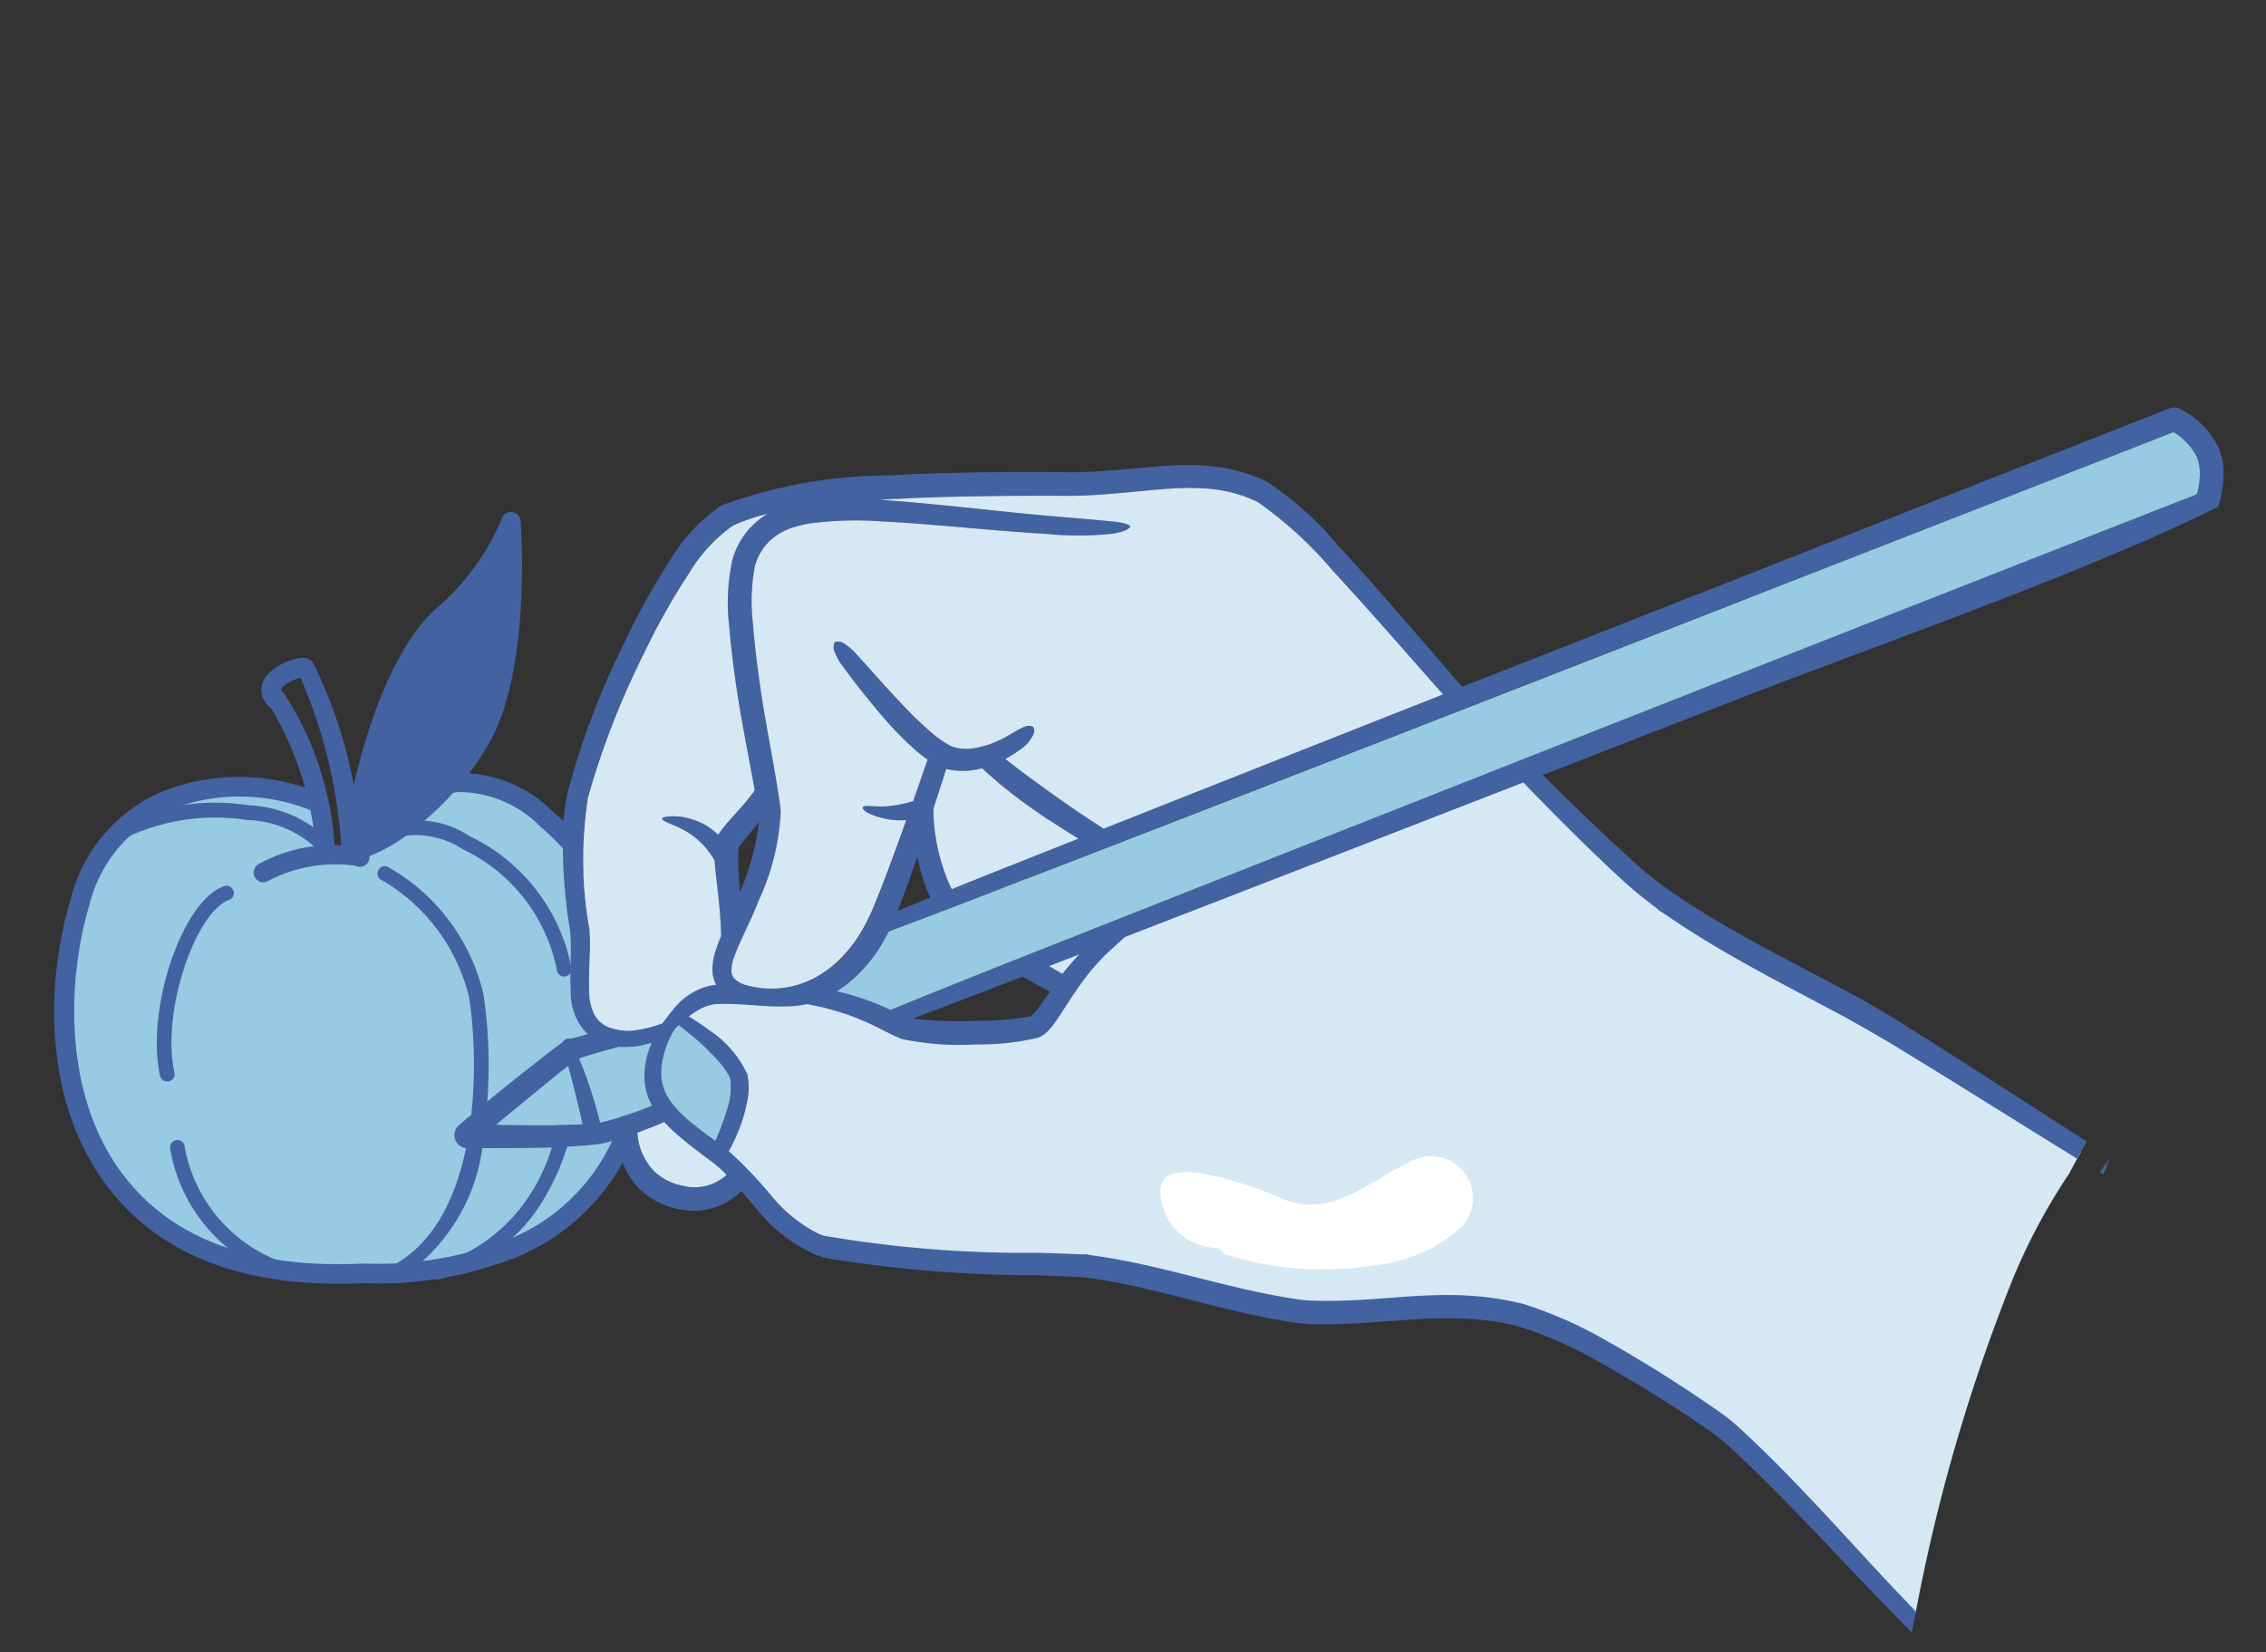
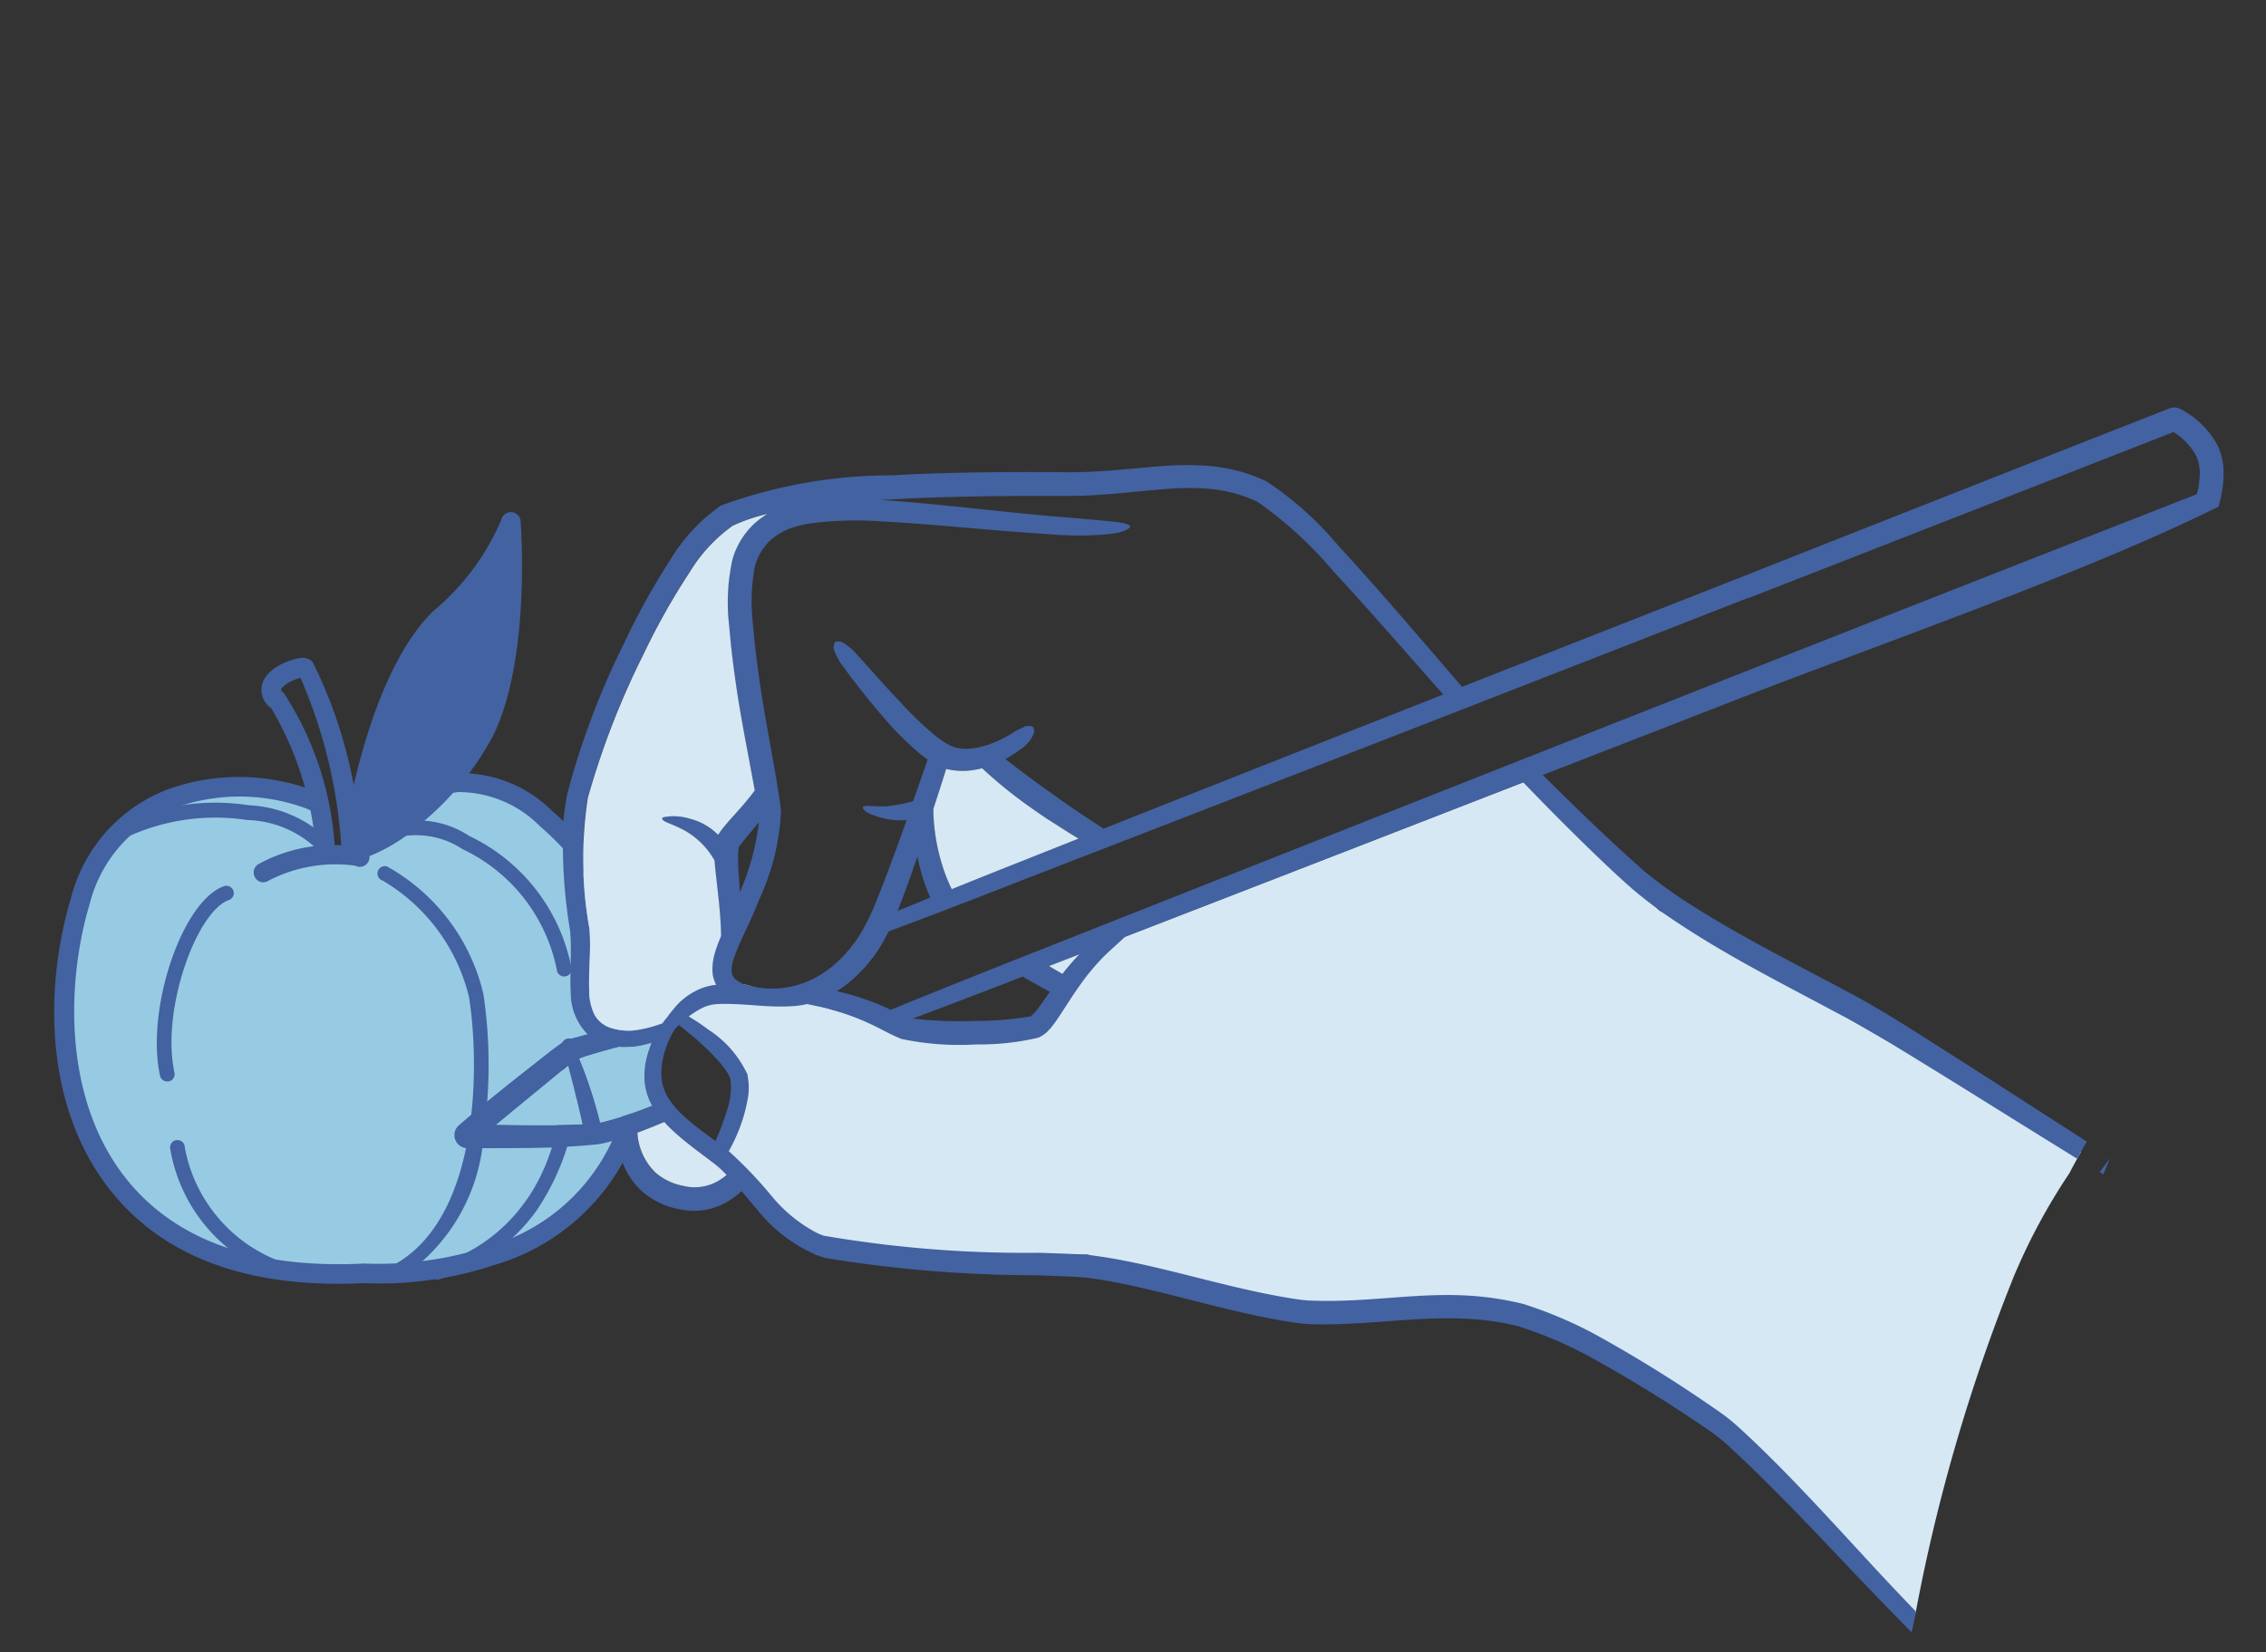
<svg xmlns="http://www.w3.org/2000/svg" width="56.375" height="41.115" viewBox="0 0 56.375 41.115">
  <rect x="0" y="0" width="56.375" height="41.115" fill="#333333" stroke="none" />
  <defs>
    <clipPath id="a">
      <rect width="51.005" height="31.193" fill="none" />
    </clipPath>
  </defs>
  <g transform="matrix(0.978, 0.208, -0.208, 0.978, 6.485, 0)">
    <g clip-path="url(#a)">
      <path d="M5.453,1.373S1.515.057.308,3.754s.953,11.26,9.606,8.622c0,0,4.99-1.286,4.762-5.774S10.686-.506,8.6.082L6.6,2.544,5.73,2.371Z" transform="translate(0.202 17.915)" fill="#97cae3" />
      <path d="M.6,5.064a.183.183,0,0,1-.231-.1C-.32,3.431,0,.615.938.028a.183.183,0,1,1,.194.31C.407.792.052,3.368.706,4.818a.183.183,0,0,1-.091.242l-.011,0" transform="translate(2.749 21.739)" fill="#4362a1" />
      <path d="M3.3,2.761a.182.182,0,0,1-.058.012A4.062,4.062,0,0,1,.008.234a.183.183,0,1,1,.351-.1A3.756,3.756,0,0,0,3.225,2.407a.183.183,0,0,1,.071.354" transform="translate(3.735 28.191)" fill="#4362a1" />
      <path d="M5.048,3.066a.184.184,0,0,1-.237-.109A4.237,4.237,0,0,0,1.891.5,2.114,2.114,0,0,0,.3.521.183.183,0,0,1,.063.244a2.32,2.32,0,0,1,1.92-.1A4.6,4.6,0,0,1,5.156,2.833a.183.183,0,0,1-.107.233" transform="translate(7.421 19.126)" fill="#4362a1" />
      <path d="M.247,6.544A.183.183,0,0,1,.1,6.211C1.653,5.4,2.981,3.4,2.049.234A.183.183,0,1,1,2.4.131a6.018,6.018,0,0,1-.113,4.226A4.523,4.523,0,0,1,.267,6.535l-.02.009" transform="translate(10.693 23.687)" fill="#4362a1" />
      <path d="M5.228.78A.183.183,0,0,1,5.045.749,2.606,2.606,0,0,0,3.176.388,5.23,5.23,0,0,0,.324,1.436.183.183,0,1,1,.041,1.2a5.472,5.472,0,0,1,3.1-1.18A3.007,3.007,0,0,1,5.281.469.183.183,0,0,1,5.228.78" transform="translate(0.743 19.643)" fill="#4362a1" />
      <path d="M2.629,9.956a.183.183,0,0,1-.185-.308c1.907-1.676.952-5.551.423-6.9A4.627,4.627,0,0,0,.164.365.183.183,0,1,1,.2,0a4.914,4.914,0,0,1,3.006,2.61,12.013,12.013,0,0,1,.727,3.382A4.617,4.617,0,0,1,2.685,9.922a.184.184,0,0,1-.056.034" transform="translate(7.363 20.439)" fill="#4362a1" />
      <path d="M2.5,4.857a.244.244,0,0,1-.33-.231A8.2,8.2,0,0,0,.346,1.4.555.555,0,0,1,0,.84C.046.42.576.089.837.012a.332.332,0,0,1,.278.05A11.56,11.56,0,0,1,3.24,4.3a.244.244,0,0,1-.482.074A12.5,12.5,0,0,0,.9.509C.716.594.5.789.488.89c0,.02.045.055.089.079A7.912,7.912,0,0,1,2.658,4.632a.244.244,0,0,1-.158.225" transform="translate(3.579 15.786)" fill="#4362a1" />
      <path d="M.563,9.225a.488.488,0,0,1-.189.036.327.327,0,0,1-.318-.284c-.065-.384-.286-4.292.989-6.179A5.959,5.959,0,0,0,2.22.232.244.244,0,0,1,2.7.174c.039.134.953,3.3.443,5.344A7.224,7.224,0,0,1,1.82,8.069,4.207,4.207,0,0,1,.563,9.225" transform="translate(6.327 11.173)" fill="#4362a1" />
      <path d="M.33,1.365A.244.244,0,0,1,.067.97,3.83,3.83,0,0,1,2.57.025a.244.244,0,1,1-.131.47A3.611,3.611,0,0,0,.421,1.3a.242.242,0,0,1-.091.061" transform="translate(4.34 20.089)" fill="#4362a1" />
      <path d="M10.885,12.542a8.88,8.88,0,0,1-1.725.47c-2.786.736-5.033.411-6.679-.966C.4,10.306-.148,7.351.032,5.166A3.935,3.935,0,0,1,1.8,2.025,5.236,5.236,0,0,1,5.482,1.3a.244.244,0,1,1-.157.462,4.764,4.764,0,0,0-3.253.673A3.47,3.47,0,0,0,.518,5.206C.356,7.175.855,10.05,2.794,11.672c1.52,1.272,3.624,1.563,6.255.865l.029-.006A8.79,8.79,0,0,0,12,11.471a4.849,4.849,0,0,0,2.551-4.842A6.648,6.648,0,0,0,11.087.987a2.854,2.854,0,0,0-2.2-.412A.244.244,0,0,1,8.634.156a3.228,3.228,0,0,1,2.677.4A7.127,7.127,0,0,1,15.035,6.59a5.369,5.369,0,0,1-2.8,5.307,8.61,8.61,0,0,1-1.35.645" transform="translate(0 17.688)" fill="#4362a1" />
      <path d="M34.025,9.405a15.017,15.017,0,0,1,.8-2.71Q34.906,6.4,35,6.11L23.487,2.421,19.513,0,9.6,6.488,9.282,8.43,6.514,9.3,3.654,9.1,1.6,8.953,0,9.929,2.137,11.12l-.352,2.347,2.967,1.7,6.606-1.413,3.686.414,4.961-.957,4.613.087a42.065,42.065,0,0,1,8.742,4.912,44.3,44.3,0,0,1,.664-8.808" transform="translate(15.268 12.505)" fill="#d6e8f3" />
      <path d="M.1.425.178,0Q.086.194,0,.391L.1.425" transform="translate(50.826 18.622)" fill="#4362a1" />
      <path d="M38.039,30.663l-.731-.5c-1.46-1.016-3.074-2.221-4.6-3.106a4.318,4.318,0,0,0-.432-.216,34.14,34.14,0,0,0-3.508-1.275,10.6,10.6,0,0,0-1.857-.358c-2.039-.079-3.366.71-5.276,1.028-.058.008-.115.013-.172.02-1.814.129-3.716-.149-5.426.01-.4.056-.8.133-1.189.2a29.633,29.633,0,0,1-5.341.7c-.064-.009-.125-.021-.189-.036a3.651,3.651,0,0,1-1.265-.649A10.517,10.517,0,0,0,6.764,25.6a4.3,4.3,0,0,0,.181-.932c.008-.119.012-.233.01-.353a1.584,1.584,0,0,0-.139-.685,2.644,2.644,0,0,0-1.176-.882,4.87,4.87,0,0,0-.548-.219,2.072,2.072,0,0,1,.3-.29,1,1,0,0,1,.379-.173c.364-.092.764-.132,1.137-.189a5.864,5.864,0,0,0,.677-.142,2.145,2.145,0,0,0,.323-.122c.14,0,.28,0,.421,0a6.231,6.231,0,0,1,1.324.182c.239.058.493.14.733.179l.013,0a7,7,0,0,0,1.84-.255,6.335,6.335,0,0,0,1.464-.481.727.727,0,0,0,.228-.251c.008-.015.018-.032.027-.047.046-.085.084-.173.121-.261.106-.263.2-.528.309-.79q.032-.077.065-.153a5.65,5.65,0,0,1,.461-.864c.125-.182.257-.359.384-.54q4.449-2.906,8.892-5.822c.8.541,1.612,1.072,2.432,1.574.272.166.543.328.822.481a11.74,11.74,0,0,0,1.264.577c1.179.465,2.422.817,3.641,1.163.305.087.612.178.918.262.723.213,1.454.477,2.165.729,1.027.364,2.05.74,3.075,1.109q.555.2,1.111.4.07-.234.147-.468c-1.372-.518-2.74-1.042-4.114-1.554-.728-.27-1.477-.553-2.22-.778-1.52-.447-3.064-.833-4.548-1.391a11.214,11.214,0,0,1-1.186-.518c-.021.005-.921-.524-1-.573-.7-.419-1.385-.854-2.071-1.293l4.063-2.665C31.973,7.4,36.739,4.539,39.682,2.2a3.509,3.509,0,0,0,0-.521,2.6,2.6,0,0,0-.058-.36,1.546,1.546,0,0,0-.277-.6,2.179,2.179,0,0,0-1.1-.7.323.323,0,0,0-.265.042q-4.835,3.192-9.663,6.4L22.206,10.5h0c-1.245-.942-2.479-1.9-3.75-2.8a8.282,8.282,0,0,0-2.069-1.187,4.115,4.115,0,0,0-1.493-.078,7.1,7.1,0,0,0-.954.195c-.812.227-1.554.5-2.387.677-1.3.263-2.582.545-3.872.875L7.254,8.3A12.321,12.321,0,0,0,3.235,9.921,4.359,4.359,0,0,0,2.282,11.5a17.541,17.541,0,0,0-.7,2.292,19.735,19.735,0,0,0-.6,3.953c.005.23.02.446.047.674a12.986,12.986,0,0,0,.732,2.637c.155.5.2,1.008.339,1.517a1.451,1.451,0,0,0,.621.91l-.252.13a1.287,1.287,0,0,0-.323.21c-.151.153-.311.353-.45.519-.544.649-1.1,1.322-1.616,2l-.019.025a.325.325,0,0,0,.322.514c.154-.031.31-.064.464-.1.524-.112,1.045-.222,1.566-.349.383-.1.752-.2,1.126-.322a2.7,2.7,0,0,0,.333-.154l.12-.066q.024.079.054.155a2.047,2.047,0,0,0,.1.215,1.846,1.846,0,0,0,.654.73,1.9,1.9,0,0,0,.991.278h.069a1.646,1.646,0,0,0,1.06-.369,1.98,1.98,0,0,0,.36-.392c.162.124.321.25.482.371a3.762,3.762,0,0,0,1.67.794A2.48,2.48,0,0,0,9.7,27.7a32.786,32.786,0,0,0,5.195-.672c.4-.069.815-.147,1.219-.2,1.7-.14,3.583.14,5.408.01.091-.009.18-.02.27-.033,1.771-.315,3.255-1.091,5.076-1.031a10.227,10.227,0,0,1,1.81.342,34.893,34.893,0,0,1,3.4,1.212,4.656,4.656,0,0,1,.58.295c1.476.871,2.966,1.945,4.395,2.908.327.221.657.442.99.66q0-.265,0-.53M5.465,23.085A5.689,5.689,0,0,1,6.1,23.5a1.759,1.759,0,0,1,.27.249h0a.573.573,0,0,1,.06.086,1.761,1.761,0,0,1,.076.8,6.134,6.134,0,0,1-.12.785c-.283-.127-.566-.254-.838-.405l-.107-.064a2.1,2.1,0,0,1-.428-.338,1.136,1.136,0,0,1-.253-.413,1.643,1.643,0,0,1-.076-.582,2.336,2.336,0,0,1,.124-.679l.009-.025c.013-.022.025-.043.038-.063l.043-.065c.191.1.384.193.571.3m.223-3.855-.012-.044c-.07-.246-.145-.493-.2-.741a1.762,1.762,0,0,1-.043-.234c0-.032,0-.082,0-.073a.8.8,0,0,1,.043-.094c.1-.206.213-.405.314-.612a6.216,6.216,0,0,1-.1,1.8m7.887,1.226c-.03.067-.061.133-.1.2,0,0-.023.036-.022.036a.63.63,0,0,1-.05.063,8.14,8.14,0,0,1-1.322.394,9.8,9.8,0,0,1-1.532.267q1.233-.787,2.457-1.589h0q.369.119.741.229c-.057.135-.114.269-.174.4m.393-.9-.368-.123.679-.443a6.18,6.18,0,0,0-.311.566m14.744-12.7C31.546,5,37.346,1.181,38.2.617a1.586,1.586,0,0,1,.68.465,1.113,1.113,0,0,1,.192.5c0,.014.017.146.018.147a1.653,1.653,0,0,1,0,.281q-5.316,3.5-10.623,7.019-7.632,5.055-15.257,10.12-1.623,1.075-3.235,2.17c-.1-.022-.194-.043-.283-.06a6.294,6.294,0,0,0-1.128-.112q.1-.1.191-.2a3.669,3.669,0,0,0,.706-1.324c.02-.066.039-.131.056-.2q1.547-.986,3.079-2h0q8.07-5.27,16.118-10.572M12.206,15.618c.056.025.626.268.636.263l.549.206.266.094-1.313.875q-.756.5-1.511,1.007c-.082-.1-.157-.208-.233-.323a4.866,4.866,0,0,1-.631-1.528q.056-.525.106-1.05a1.383,1.383,0,0,0,.266-.006,1.736,1.736,0,0,0,.339-.077,2.22,2.22,0,0,0,.266-.112c.1.057.19.112.285.165.316.178.642.339.974.486m-2.075,2.427h0c.074.122.147.234.225.339l-.726.492c.08-.473.143-.949.2-1.426a5.542,5.542,0,0,0,.3.595m-4.96-8c.088-.047.174-.087.266-.126a8.7,8.7,0,0,1,1.824-.445c.276-.045.552-.085.829-.122,1.08-.146,2.164-.263,3.241-.425a8.074,8.074,0,0,0,1.554-.336c.1-.037.4-.155.416-.279-.08-.078-.459-.025-.57-.012-.487.054-.974.118-1.461.18-1.152.138-2.309.242-3.46.384-.211.026-.421.054-.631.085l-.1.016.335-.092c.171-.041.346-.093.518-.137,1.247-.317,2.483-.59,3.742-.852.852-.186,1.593-.462,2.421-.7a6.391,6.391,0,0,1,.925-.193,3.529,3.529,0,0,1,1.245.063,9.734,9.734,0,0,1,2.2,1.291c1.122.793,2.219,1.623,3.325,2.44Q18,13.293,14.216,15.809c-.388-.149-.773-.3-1.156-.464-.529-.227-1.056-.459-1.573-.712l-.023-.011a2.907,2.907,0,0,0,.307-.3.9.9,0,0,0,.249-.445.189.189,0,0,0-.052-.182.284.284,0,0,0-.239.068,2.4,2.4,0,0,0-.282.245,3.171,3.171,0,0,1-.416.32c-.059.037-.116.07-.178.1a1.754,1.754,0,0,1-.332.132,1.144,1.144,0,0,1-.224.039.843.843,0,0,1-.239-.017,2.368,2.368,0,0,1-.506-.212,8.851,8.851,0,0,1-.955-.6l-.016-.011c-.211-.143-.417-.293-.623-.443s-.424-.311-.639-.463a1.313,1.313,0,0,0-.376-.21.25.25,0,0,0-.231.012.275.275,0,0,0,.053.253,1.386,1.386,0,0,0,.271.3c.211.192.429.377.649.558q.283.232.574.454l.009.007a8.08,8.08,0,0,0,1.017.67c.1.052.194.1.291.138q-.068.545-.137,1.089l-.032.016a3.242,3.242,0,0,1-.6.249,3.742,3.742,0,0,1-.4.077c-.041.006-.22.033-.14.108a.307.307,0,0,0,.132.068,1.88,1.88,0,0,0,.979-.02q-.032.243-.066.487c-.085.607-.172,1.217-.285,1.82a5.053,5.053,0,0,1-.136.545,3.314,3.314,0,0,1-.574,1.105c-.047.056-.092.107-.139.154h0a2.28,2.28,0,0,1-1.892.725l-.025,0a.765.765,0,0,1-.235-.083A.277.277,0,0,1,5.9,21.2a1,1,0,0,1-.009-.354c.05-.378.162-.767.239-1.144.027-.137.053-.274.077-.411a5.866,5.866,0,0,0,.069-2.23c-.024-.075-.046-.146-.073-.221-.311-.832-.671-1.659-.992-2.493-.219-.578-.422-1.146-.6-1.74a4.679,4.679,0,0,1-.239-1.38,1.394,1.394,0,0,1,.237-.708,1.572,1.572,0,0,1,.561-.473M2.543,22.452c-.133-.517-.168-1.019-.321-1.539A9.935,9.935,0,0,1,1.5,17.742c0-.007,0-.021,0-.029a20.344,20.344,0,0,1,.615-3.787,17,17,0,0,1,.691-2.21,3.912,3.912,0,0,1,.806-1.36,4.365,4.365,0,0,1,.788-.47,2.111,2.111,0,0,0-.265.3,1.947,1.947,0,0,0-.35.992,4.955,4.955,0,0,0,.267,1.641c.177.594.381,1.161.6,1.739.28.717.581,1.416.871,2.124q-.09.2-.192.386c-.129.241-.282.48-.4.723a1.487,1.487,0,0,0-.069.164,1.511,1.511,0,0,0-.6-.231c-.065-.009-.128-.015-.193-.018a1.349,1.349,0,0,0-.624.1c-.107.074.114.112.153.119a3.576,3.576,0,0,1,.44.1,1.962,1.962,0,0,1,.869.571v0c.075.254.162.5.245.754.116.345.223.693.306,1.047-.025.134-.046.268-.06.4h0a1.4,1.4,0,0,0,.038.537.79.79,0,0,0,.154.282,1.386,1.386,0,0,0-.479.264,1.633,1.633,0,0,0-.438.556,2.145,2.145,0,0,0-.1.206c-.03.054-.058.112-.086.173l0,.007,0,.007a3.214,3.214,0,0,1-.526.272,1.438,1.438,0,0,1-.713.108.7.7,0,0,1-.459-.233,1.357,1.357,0,0,1-.249-.522m-.271,3.44c-.432.093-.864.178-1.3.265.379-.483.766-.963,1.147-1.443l.292-.364c.079.159.159.317.237.476q.211.434.414.872c-.262.072-.524.134-.792.193m1.27-.35-.054.024c-.152-.316-.319-.622-.5-.923-.106-.175-.218-.352-.337-.521.067-.042.154-.1.222-.133.223-.122.448-.24.676-.356a2.007,2.007,0,0,0,.57-.165c.072-.034.141-.068.206-.1-.013.072-.024.148-.032.228h0a1.976,1.976,0,0,0,.063.735,1.511,1.511,0,0,0,.316.564,10.629,10.629,0,0,1-1.129.651m3.152.8a1.4,1.4,0,0,1-.127.107,1.164,1.164,0,0,1-.713.226H5.788a1.455,1.455,0,0,1-.694-.178,1.5,1.5,0,0,1-.651-.878c.2-.128.4-.263.6-.4.05.036.1.071.158.107h0c.039.022.081.05.12.073.373.216.758.384,1.145.569a3.882,3.882,0,0,1,.371.219,1.706,1.706,0,0,1-.14.156" transform="translate(10.589 0)" fill="#4362a1" />
      <path d="M1.642.228A1.978,1.978,0,0,0,1.7.963a1.51,1.51,0,0,0,.316.564,10.629,10.629,0,0,1-1.129.651L.839,2.2c-.152-.316-.319-.621-.5-.923C.231,1.1.119.928,0,.758.067.716.154.663.222.625.445.5.671.385.9.269A2.007,2.007,0,0,0,1.468.1c.072-.034.141-.068.206-.1C1.661.072,1.65.148,1.642.228Z" transform="translate(13.239 23.364)" fill="#97cae3" />
-       <path d="M4.032,16.816q8.07-5.27,16.119-10.572C22.986,4.383,28.785.565,29.641,0a1.585,1.585,0,0,1,.68.465,1.112,1.112,0,0,1,.192.5c0,.014.017.146.018.147a1.669,1.669,0,0,1,0,.281Q25.211,4.9,19.9,8.417q-7.632,5.055-15.257,10.12-1.623,1.075-3.235,2.17c-.1-.021-.194-.043-.283-.06A6.288,6.288,0,0,0,0,20.534q.1-.1.191-.2A3.67,3.67,0,0,0,.9,19.008c.02-.066.039-.131.056-.2q1.547-.987,3.079-2Z" transform="translate(19.15 0.617)" fill="#97cae3" />
-       <path d="M11.889.091a9.735,9.735,0,0,1,2.2,1.291c1.122.793,2.219,1.623,3.325,2.44q-3.785,2.51-7.567,5.026c-.388-.149-.773-.3-1.156-.464-.529-.227-1.056-.459-1.573-.712L7.093,7.66a2.906,2.906,0,0,0,.307-.3.9.9,0,0,0,.249-.445A.188.188,0,0,0,7.6,6.731a.284.284,0,0,0-.239.068,2.4,2.4,0,0,0-.282.245,3.175,3.175,0,0,1-.416.32c-.059.037-.116.07-.178.1A1.754,1.754,0,0,1,6.15,7.6a1.14,1.14,0,0,1-.224.039.841.841,0,0,1-.239-.017,2.368,2.368,0,0,1-.506-.212,8.853,8.853,0,0,1-.955-.6L4.21,6.8c-.211-.143-.417-.293-.623-.443s-.424-.311-.639-.463a1.313,1.313,0,0,0-.376-.21.25.25,0,0,0-.231.012.275.275,0,0,0,.053.253,1.385,1.385,0,0,0,.271.3c.211.192.429.377.649.558q.283.232.574.454l.009.007a8.075,8.075,0,0,0,1.017.67c.1.052.194.1.291.138q-.068.545-.137,1.089l-.032.016a3.238,3.238,0,0,1-.6.249,3.739,3.739,0,0,1-.4.077c-.041.006-.22.033-.14.108a.307.307,0,0,0,.132.068A1.88,1.88,0,0,0,5,9.66q-.032.243-.066.487c-.085.607-.172,1.217-.285,1.82a5.053,5.053,0,0,1-.136.545,3.314,3.314,0,0,1-.574,1.105c-.047.056-.092.107-.139.154h0A2.28,2.28,0,0,1,1.91,14.5l-.025,0a.765.765,0,0,1-.235-.083.277.277,0,0,1-.123-.173,1,1,0,0,1-.009-.354c.05-.378.162-.767.239-1.144.027-.137.053-.274.077-.411A5.866,5.866,0,0,0,1.9,10.1c-.024-.075-.046-.146-.073-.221-.311-.832-.672-1.659-.992-2.493C.619,6.8.416,6.236.241,5.643A4.677,4.677,0,0,1,0,4.263,1.394,1.394,0,0,1,.24,3.555,1.572,1.572,0,0,1,.8,3.082c.088-.047.174-.087.266-.126a8.7,8.7,0,0,1,1.824-.445c.276-.045.552-.085.829-.122,1.08-.146,2.164-.263,3.241-.425a8.073,8.073,0,0,0,1.554-.336c.1-.037.4-.155.416-.279-.08-.078-.459-.025-.57-.012-.487.054-.974.118-1.461.18-1.152.138-2.309.242-3.46.384-.211.026-.421.054-.631.085L2.7,2l.335-.092c.171-.041.346-.093.518-.137C4.8,1.455,6.039,1.182,7.3.92,8.15.734,8.892.458,9.719.221a6.39,6.39,0,0,1,.925-.193A3.529,3.529,0,0,1,11.889.091Z" transform="translate(14.959 6.962)" fill="#d6e8f3" />
      <path d="M1.262.165c.316.178.642.339.974.486.056.025.626.268.636.263l.549.206.266.094-1.313.875Q1.618,2.591.864,3.1C.782,3,.706,2.888.631,2.773A4.865,4.865,0,0,1,0,1.245Q.056.721.106.2A1.389,1.389,0,0,0,.372.189,1.736,1.736,0,0,0,.711.112,2.23,2.23,0,0,0,.977,0C1.072.057,1.167.112,1.262.165Z" transform="translate(20.559 14.967)" fill="#d6e8f3" />
-       <path d="M1.688.965a.566.566,0,0,1,.06.086,1.76,1.76,0,0,1,.076.8,6.13,6.13,0,0,1-.12.785c-.283-.127-.566-.254-.838-.405L.758,2.165A2.1,2.1,0,0,1,.33,1.827a1.134,1.134,0,0,1-.253-.413A1.642,1.642,0,0,1,0,.832,2.333,2.333,0,0,1,.125.153L.134.128C.146.106.159.085.172.065L.214,0C.405.1.6.193.785.3a5.687,5.687,0,0,1,.632.415A1.758,1.758,0,0,1,1.688.965Z" transform="translate(15.269 22.784)" fill="#97cae3" />
      <path d="M.755.107c.039.022.081.05.12.073C1.247.4,1.632.564,2.02.75a3.874,3.874,0,0,1,.371.218,1.72,1.72,0,0,1-.14.156,1.419,1.419,0,0,1-.127.107,1.165,1.165,0,0,1-.713.226H1.344a1.455,1.455,0,0,1-.693-.178A1.5,1.5,0,0,1,0,.4C.2.273.4.138.6,0,.647.036.7.071.755.107Z" transform="translate(15.033 25.223)" fill="#d6e8f3" />
      <path d="M3.9,10.909a1.4,1.4,0,0,0,.038.538.791.791,0,0,0,.154.282,1.385,1.385,0,0,0-.479.264,1.633,1.633,0,0,0-.438.555,2.138,2.138,0,0,0-.1.206c-.03.054-.059.112-.086.173l0,.007,0,.007a3.2,3.2,0,0,1-.526.272,1.438,1.438,0,0,1-.713.109.7.7,0,0,1-.459-.233,1.357,1.357,0,0,1-.249-.522c-.133-.517-.168-1.019-.321-1.539A9.936,9.936,0,0,1,0,7.855c0-.007,0-.021,0-.029A20.344,20.344,0,0,1,.615,4.04a16.99,16.99,0,0,1,.691-2.21A3.911,3.911,0,0,1,2.113.47,4.365,4.365,0,0,1,2.9,0a2.109,2.109,0,0,0-.265.3,1.947,1.947,0,0,0-.35.992,4.957,4.957,0,0,0,.267,1.641c.177.594.381,1.161.6,1.739.28.717.581,1.416.871,2.124q-.09.2-.192.386c-.129.241-.282.48-.4.723a1.488,1.488,0,0,0-.069.164,1.51,1.51,0,0,0-.6-.231c-.065-.009-.128-.015-.193-.018a1.349,1.349,0,0,0-.624.1c-.107.074.114.112.153.119a3.55,3.55,0,0,1,.44.1,1.961,1.961,0,0,1,.869.571v0c.075.254.162.5.245.755.116.345.223.693.306,1.047-.025.134-.046.268-.06.4Z" transform="translate(12.094 9.887)" fill="#d6e8f3" />
      <path d="M0,.443.679,0A6.188,6.188,0,0,0,.368.566Z" transform="translate(24.188 18.993)" fill="#d6e8f3" />
      <path d="M1.438,0c.079.159.159.317.237.476q.211.434.414.872c-.262.072-.524.134-.792.193-.432.093-.864.178-1.3.265C.379,1.323.766.843,1.147.364L1.438,0" transform="translate(11.564 24.351)" fill="#97cae3" />
-       <path d="M5.908.287c-.915.7-1.578,1.736-2.829,1.545a9.36,9.36,0,0,0-2.162-.21c-.347.03-1,.094-.908.62A1.425,1.425,0,0,0,1.684,3.358a.208.208,0,0,1,.193.108A7.972,7.972,0,0,0,5.515,3,3.944,3.944,0,0,0,7.5,1.626,1.046,1.046,0,0,0,5.908.287" transform="translate(28.052 22.07)" fill="#fff" fill-rule="evenodd" />
    </g>
  </g>
</svg>